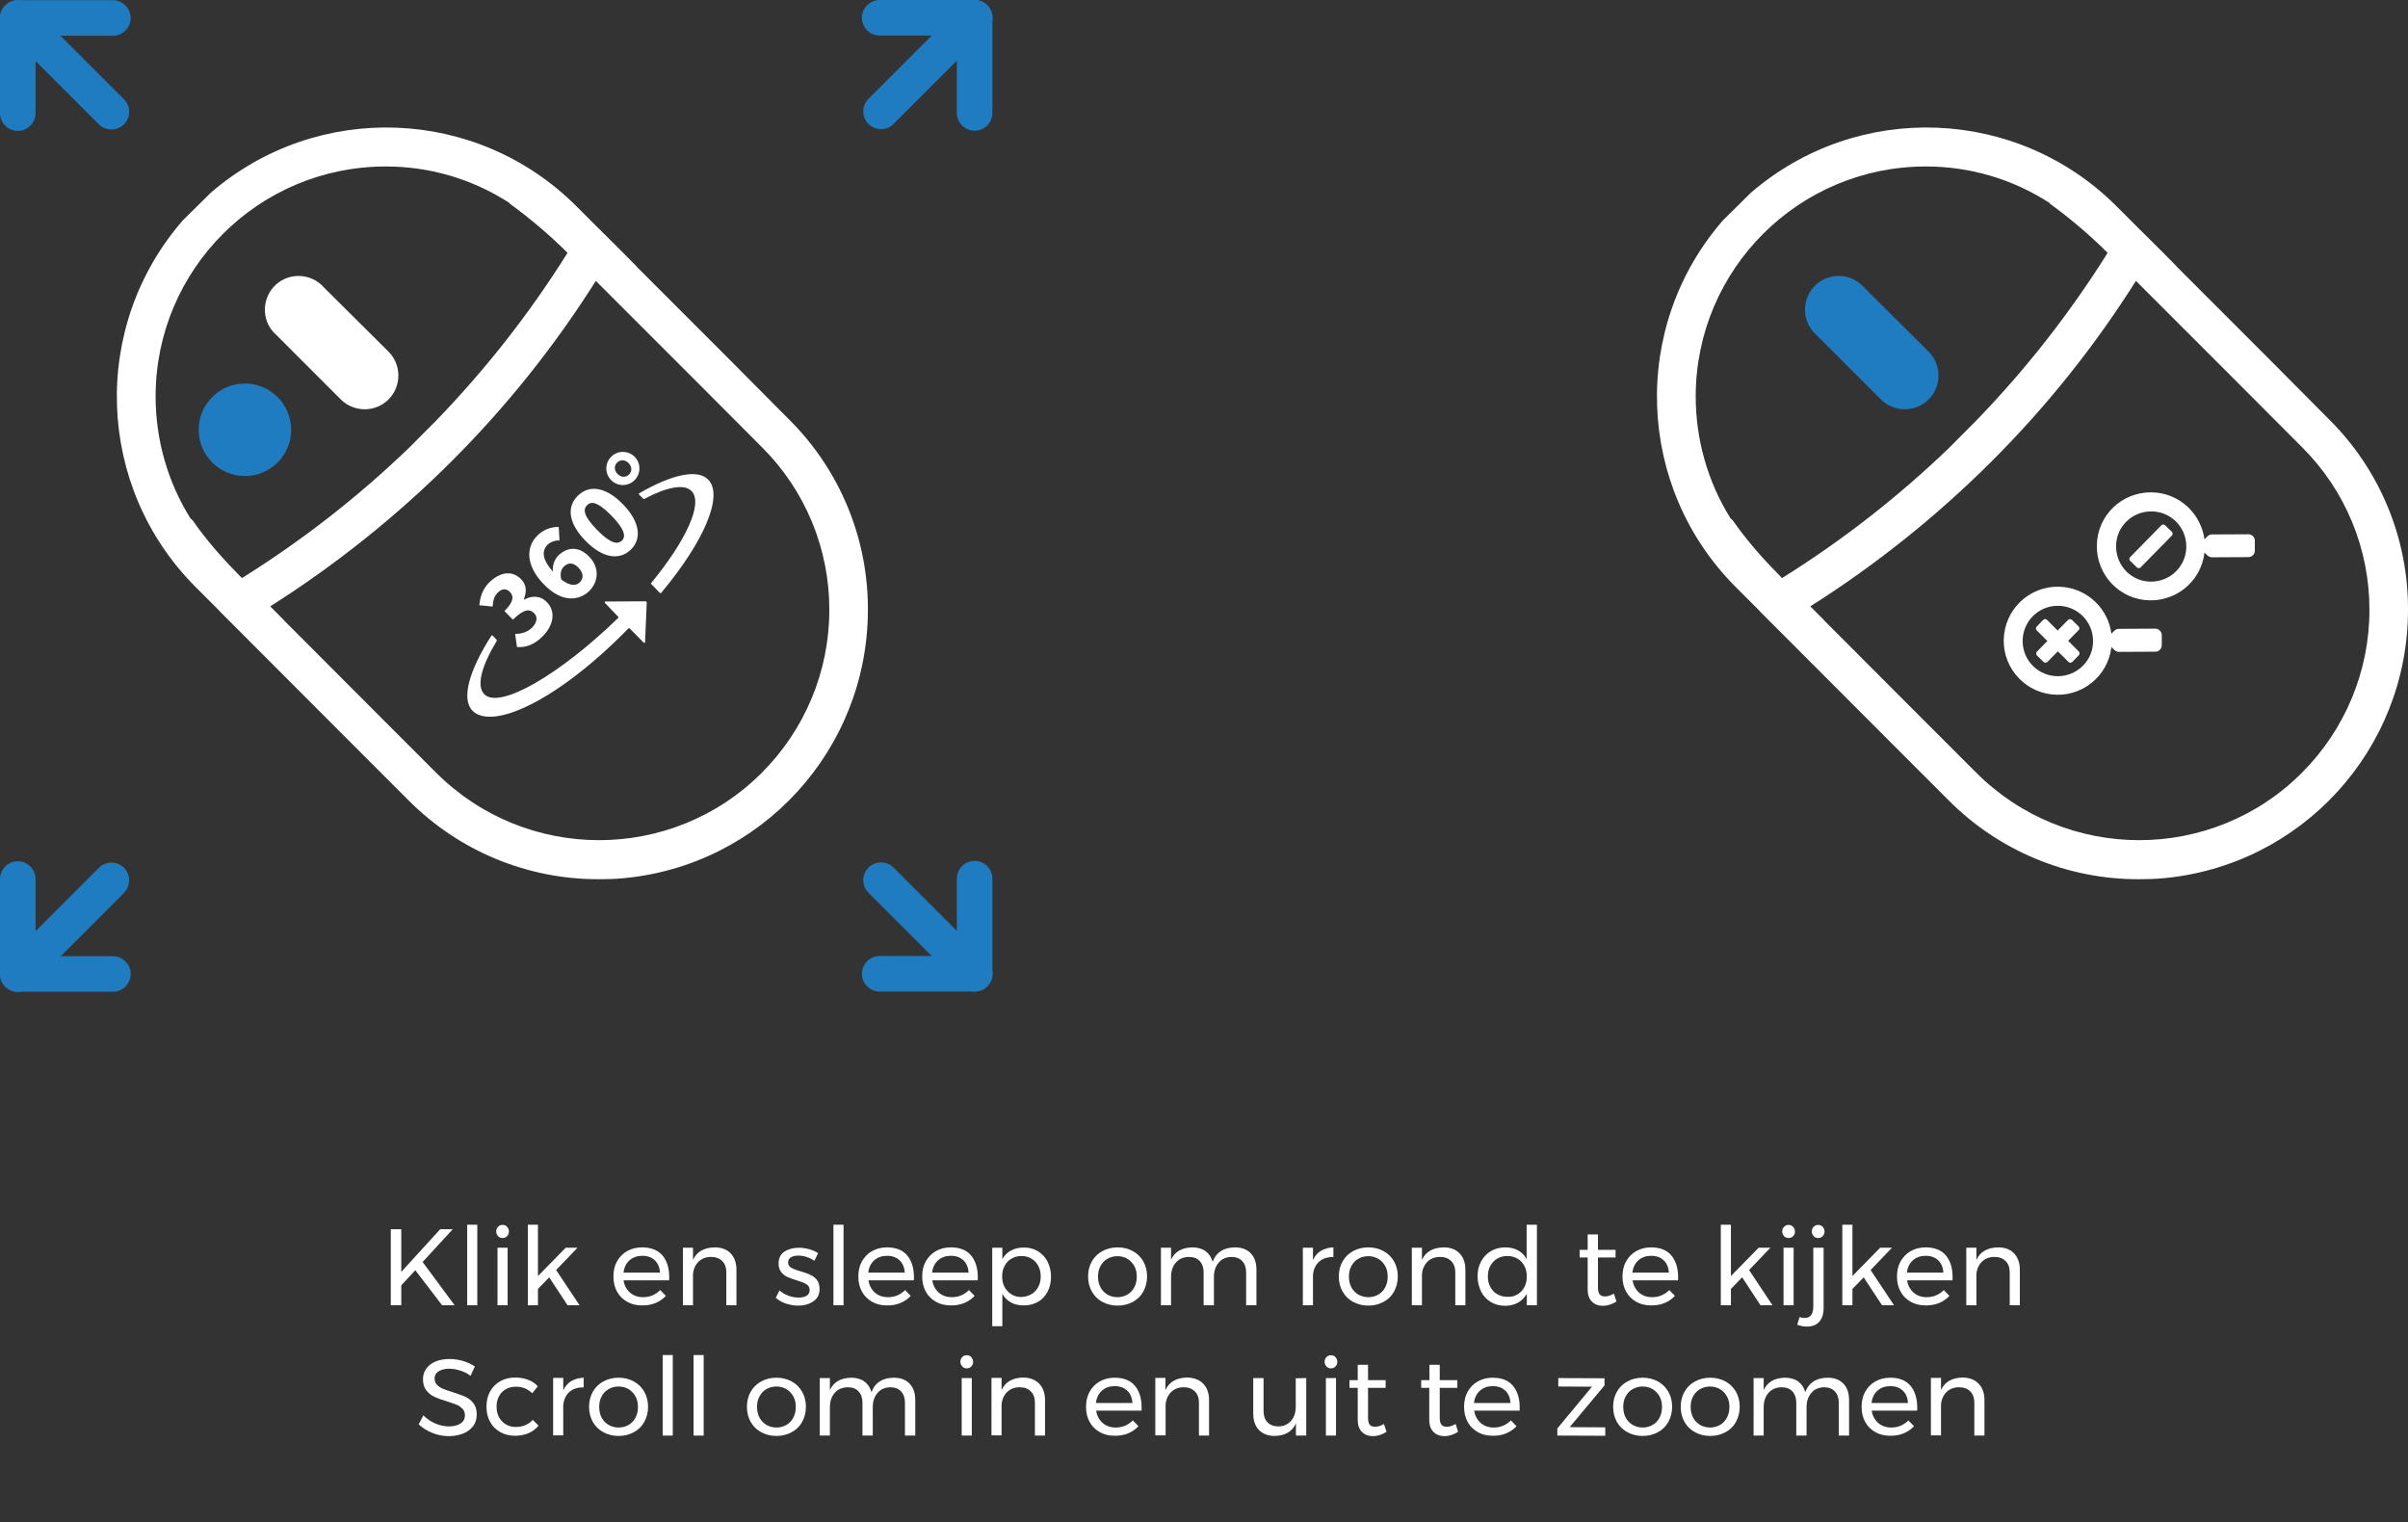
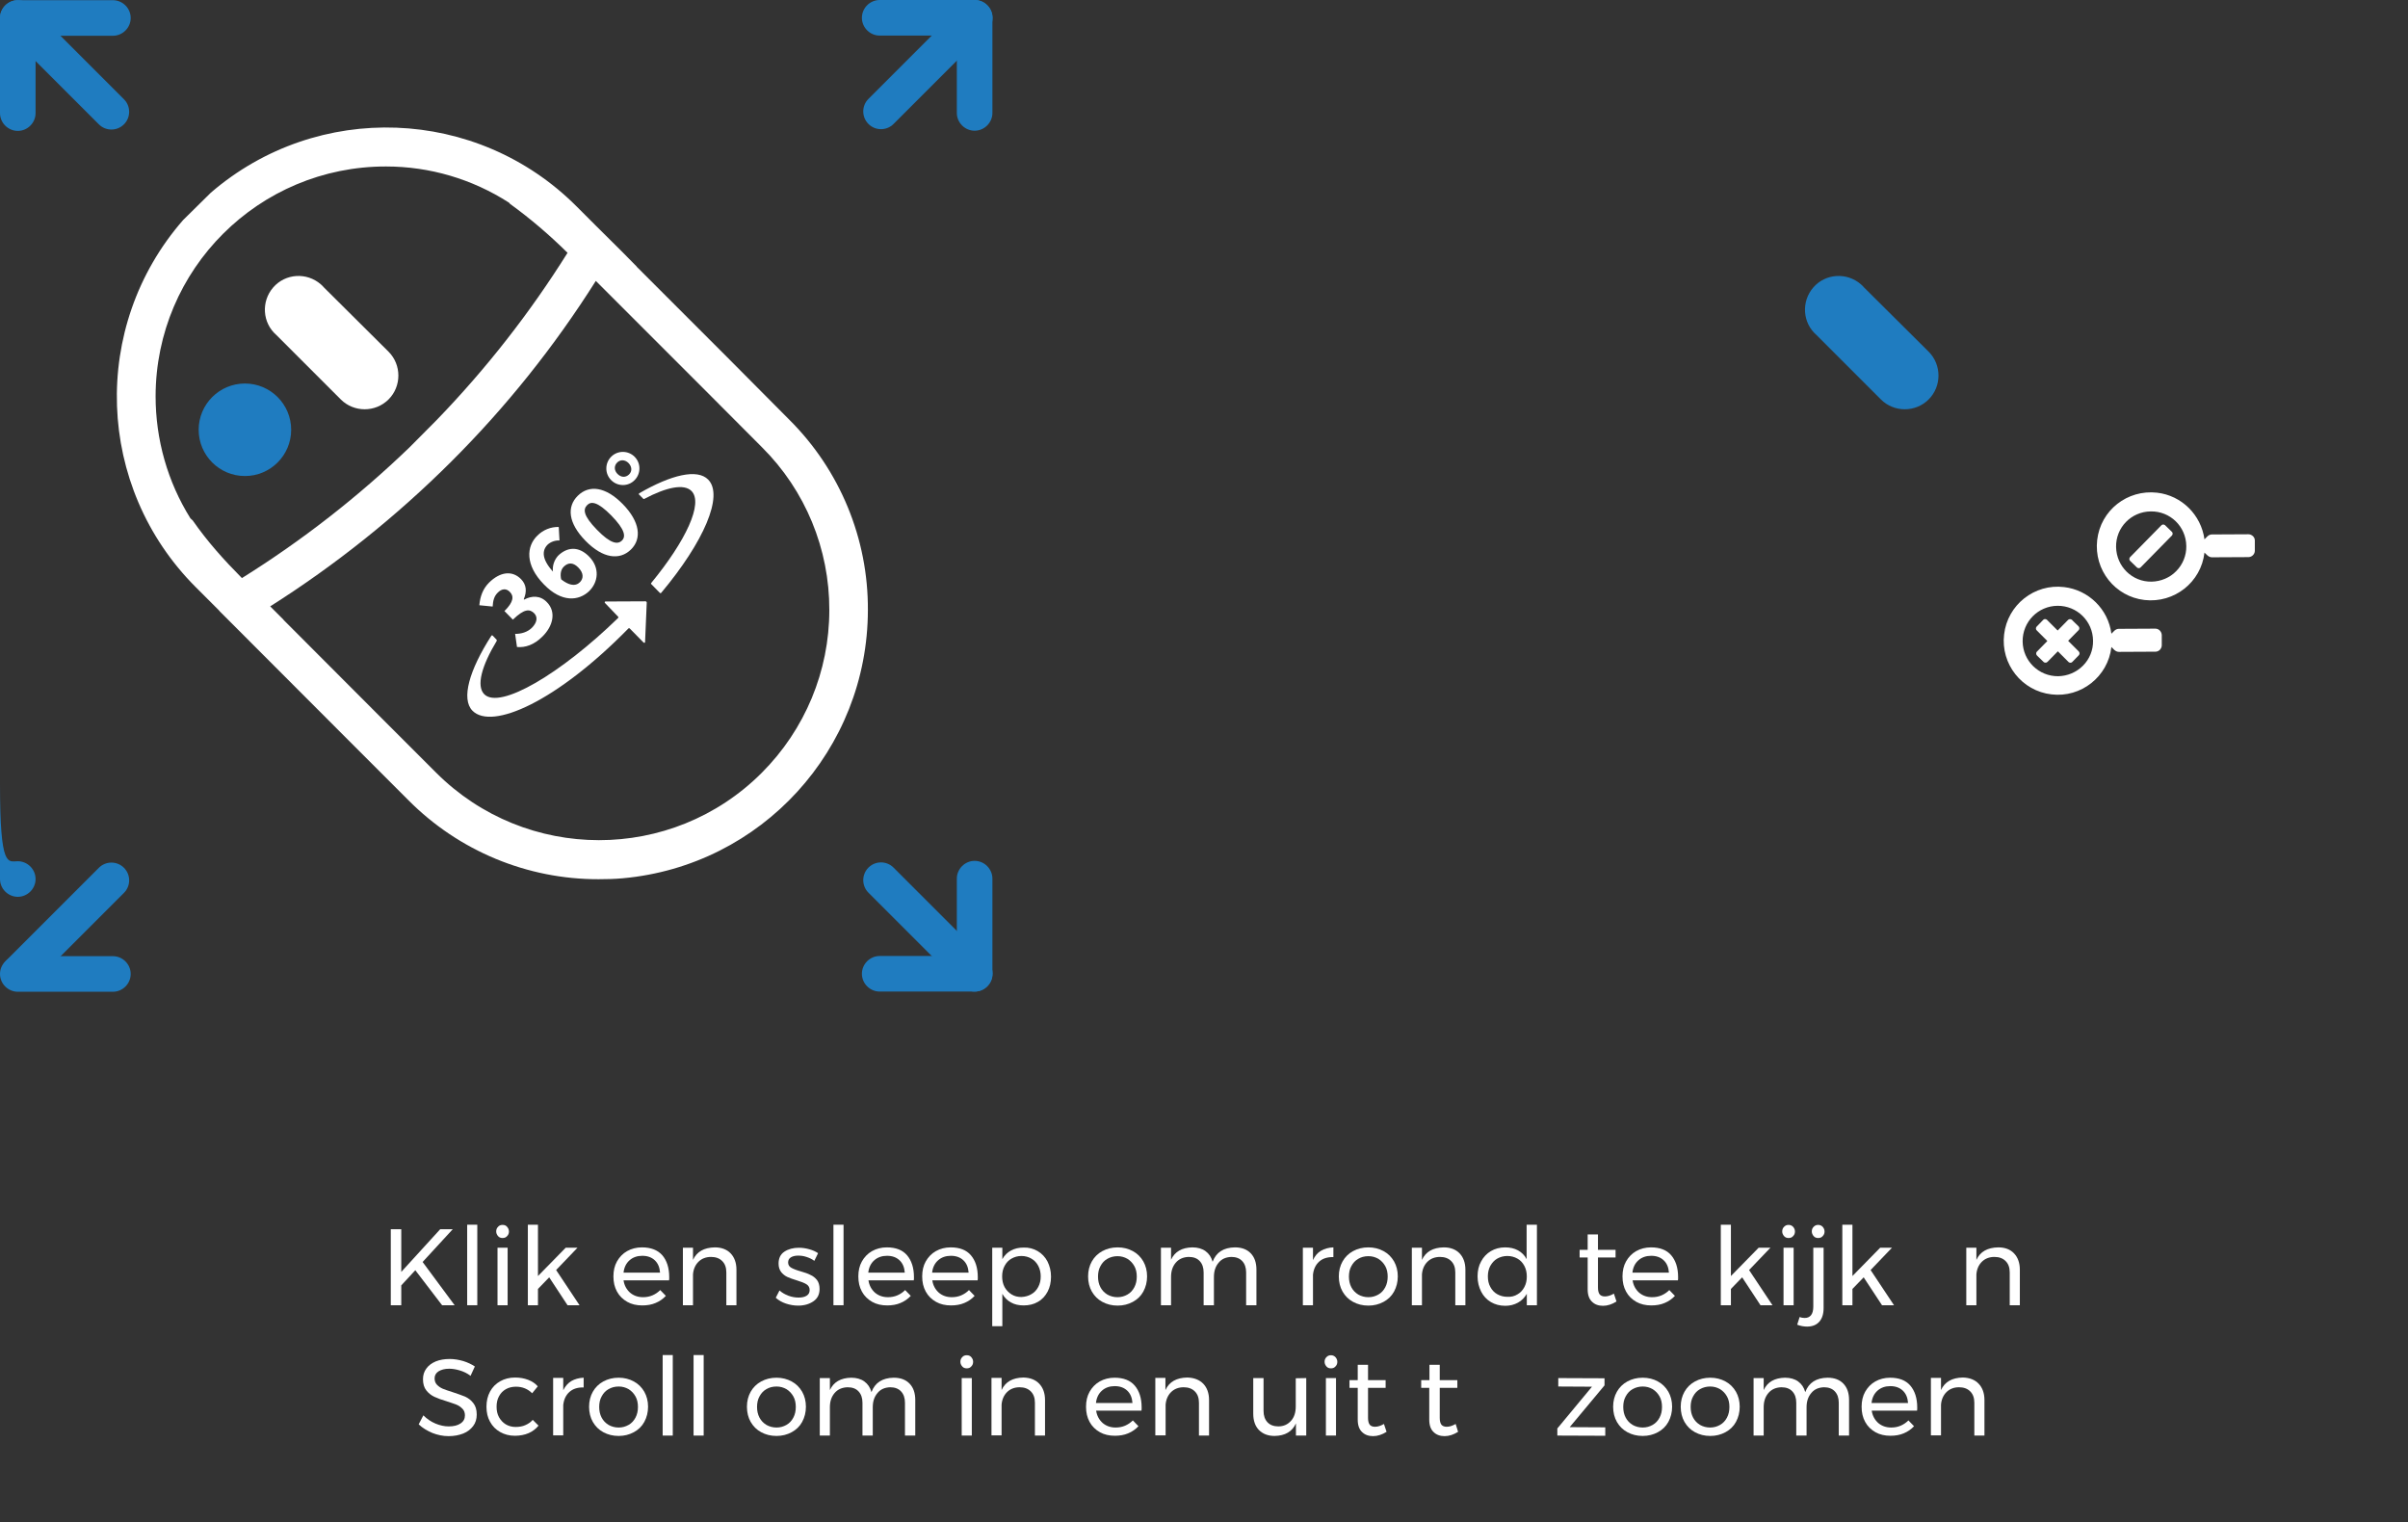
<svg xmlns="http://www.w3.org/2000/svg" version="1.1" id="Laag_1" x="0px" y="0px" viewBox="0 0 1286 813" style="enable-background:new 0 0 1286 813;" xml:space="preserve">
  <rect x="0" y="0" width="1286" height="813" fill="#333333" stroke="none" />
  <style type="text/css">
	.st0{fill:#1F7CC0;}
	.st1{fill:#FFFFFF;}
</style>
  <g id="Laag_2_1_">
</g>
  <g id="Laag_3">
    <g id="in_kleur">
      <path id="scrollwheel" class="st0" d="M1030,187.8c7,7,7,18.5,0,25.5s-18.5,7-25.5,0l-34.4-34.4c-7.5-6.5-8.2-17.9-1.7-25.4    s17.9-8.2,25.4-1.7c0.6,0.5,1.2,1.1,1.7,1.7L1030,187.8z" />
      <g id="bol">
        <circle class="st0" cx="130.8" cy="229.5" r="24.7" />
      </g>
      <g id="pijlen">
        <path class="st0" d="M520.5,459.7L520.5,459.7c5.2,0,9.5,4.3,9.5,9.5V520c0,5.2-4.3,9.5-9.5,9.5l0,0c-5.2,0-9.5-4.3-9.5-9.5     v-50.8C511,464,515.3,459.7,520.5,459.7z" />
        <path class="st0" d="M460.3,520L460.3,520c0-5.2,4.3-9.5,9.5-9.5h50.8c5.2,0,9.5,4.3,9.5,9.5l0,0c0,5.2-4.3,9.5-9.5,9.5h-50.8     C464.6,529.5,460.3,525.2,460.3,520z" />
        <path class="st0" d="M463.8,463.3L463.8,463.3c3.7-3.7,9.7-3.7,13.4,0l49,49c3.7,3.7,3.7,9.7,0,13.4l0,0c-3.7,3.7-9.7,3.7-13.4,0     l-49-49C460.1,473,460.1,467,463.8,463.3z" />
        <path class="st0" d="M460.3,9.5L460.3,9.5c0-5.2,4.3-9.5,9.5-9.5h50.8c5.2,0,9.5,4.3,9.5,9.5l0,0c0,5.2-4.3,9.5-9.5,9.5h-50.8     C464.6,19,460.3,14.7,460.3,9.5z" />
        <path class="st0" d="M520.5,69.8L520.5,69.8c-5.2,0-9.5-4.3-9.5-9.5V9.5c0-5.2,4.3-9.5,9.5-9.5l0,0c5.2,0,9.5,4.3,9.5,9.5v50.8     C530,65.5,525.7,69.8,520.5,69.8z" />
        <path class="st0" d="M463.8,66.2L463.8,66.2c-3.7-3.7-3.7-9.7,0-13.4l49-49c3.7-3.7,9.7-3.7,13.4,0l0,0c3.7,3.7,3.7,9.7,0,13.4     l-49,49C473.5,69.9,467.5,69.9,463.8,66.2z" />
        <path class="st0" d="M69.8,520.1L69.8,520.1c0,5.2-4.3,9.5-9.5,9.5H9.5c-5.2,0-9.5-4.3-9.5-9.5l0,0c0-5.2,4.3-9.5,9.5-9.5h50.8     C65.5,510.6,69.8,514.9,69.8,520.1z" />
-         <path class="st0" d="M9.5,459.9L9.5,459.9c5.2,0,9.5,4.3,9.5,9.5v50.8c0,5.2-4.3,9.5-9.5,9.5l0,0c-5.2,0-9.5-4.3-9.5-9.5v-50.8     C0,464.2,4.3,459.9,9.5,459.9z" />
+         <path class="st0" d="M9.5,459.9L9.5,459.9c5.2,0,9.5,4.3,9.5,9.5c0,5.2-4.3,9.5-9.5,9.5l0,0c-5.2,0-9.5-4.3-9.5-9.5v-50.8     C0,464.2,4.3,459.9,9.5,459.9z" />
        <path class="st0" d="M66.2,463.4L66.2,463.4c3.7,3.7,3.7,9.7,0,13.4l-49,49c-3.7,3.7-9.7,3.7-13.4,0l0,0c-3.7-3.7-3.7-9.7,0-13.4     l49-49C56.5,459.7,62.5,459.7,66.2,463.4z" />
        <path class="st0" d="M9.5,69.9L9.5,69.9c-5.2,0-9.5-4.3-9.5-9.5V9.6c0-5.2,4.3-9.5,9.5-9.5l0,0c5.2,0,9.5,4.3,9.5,9.5v50.8     C19,65.6,14.7,69.9,9.5,69.9z" />
        <path class="st0" d="M69.8,9.6L69.8,9.6c0,5.2-4.3,9.5-9.5,9.5H9.5C4.3,19.1,0,14.8,0,9.6l0,0c0-5.2,4.3-9.5,9.5-9.5h50.8     C65.5,0.1,69.8,4.4,69.8,9.6z" />
        <path class="st0" d="M66.2,66.4L66.2,66.4c-3.7,3.7-9.7,3.7-13.4,0l-49-49C0.1,13.7,0.1,7.7,3.8,4l0,0c3.7-3.7,9.7-3.7,13.4,0     l49,49C69.9,56.7,69.9,62.7,66.2,66.4z" />
      </g>
    </g>
  </g>
  <g id="graphics">
    <g>
      <path class="st1" d="M242.8,697h-6.7l-14.3-18.7l-7.5,8.1V697h-5.6v-40.6h5.6v22.8l20.8-22.8h6.7l-16.1,17.5L242.8,697z" />
      <path class="st1" d="M249.5,654h5.4v43h-5.4V654z" />
      <path class="st1" d="M270.8,655.1c0.6,0.7,1,1.5,1,2.5s-0.3,1.8-1,2.5c-0.6,0.7-1.4,1-2.4,1s-1.8-0.3-2.4-1s-1-1.5-1-2.5    s0.3-1.8,1-2.5c0.6-0.7,1.4-1,2.4-1S270.2,654.4,270.8,655.1z M265.7,666.3h5.4V697h-5.4V666.3z" />
      <path class="st1" d="M303.1,697l-9.8-14.9l-6,6.2v8.7h-5.4v-43h5.4v27.4l14.8-15.1h6.3L297,678.2l12.5,18.8H303.1L303.1,697z" />
      <path class="st1" d="M353.7,670.3c2.4,2.8,3.7,6.7,3.7,11.7c0,0.8,0,1.4-0.1,1.7H333c0.4,2.7,1.6,4.9,3.5,6.6    c1.9,1.6,4.2,2.4,6.9,2.4c1.8,0,3.5-0.3,5.1-1s2.9-1.6,4.1-2.8l3,3.1c-1.5,1.6-3.3,2.9-5.5,3.8c-2.1,0.9-4.5,1.3-7.1,1.3    c-3,0-5.7-0.6-8-1.9c-2.3-1.3-4.2-3.1-5.5-5.5s-1.9-5-1.9-8.1c0-3,0.6-5.7,1.9-8s3.1-4.2,5.4-5.5s5-2,7.9-2    C347.6,666.1,351.2,667.5,353.7,670.3z M352.5,679.6c-0.2-2.8-1.1-5-2.8-6.6c-1.7-1.6-3.9-2.4-6.7-2.4c-2.7,0-5,0.8-6.8,2.4    s-2.9,3.8-3.2,6.6H352.5z" />
      <path class="st1" d="M390.2,669.3c2,2.1,3.1,5,3.1,8.7v19h-5.4v-17.5c0-2.6-0.7-4.6-2.2-6.1s-3.5-2.2-6-2.2c-2.7,0-5,0.9-6.7,2.6    c-1.7,1.7-2.7,4-2.9,6.7V697h-5.4v-30.7h5.4v6.5c2-4.4,5.9-6.6,11.7-6.7C385.3,666.1,388.2,667.2,390.2,669.3z" />
      <path class="st1" d="M430.7,671.2c-1.5-0.5-3-0.7-4.4-0.7c-1.6,0-2.9,0.3-3.9,0.9s-1.5,1.5-1.5,2.8c0,1.2,0.6,2.2,1.7,2.8    s2.8,1.3,5,1.9c2.1,0.6,3.9,1.2,5.2,1.9c1.4,0.6,2.5,1.5,3.5,2.7c0.9,1.2,1.4,2.8,1.4,4.8c0,2.9-1.1,5.1-3.3,6.6    c-2.2,1.5-4.9,2.3-8.1,2.3c-2.3,0-4.5-0.4-6.6-1.1s-4-1.8-5.4-3.1l2-3.9c1.3,1.2,2.9,2.1,4.7,2.8c1.9,0.7,3.7,1,5.5,1    s3.2-0.3,4.3-1c1.1-0.7,1.6-1.7,1.6-3c0-1.4-0.6-2.4-1.7-3.1c-1.1-0.7-2.9-1.4-5.2-2.1c-2-0.6-3.7-1.2-5-1.8s-2.4-1.5-3.3-2.6    c-0.9-1.2-1.4-2.7-1.4-4.5c0-2.9,1-5,3.1-6.4s4.7-2.1,7.8-2.1c1.9,0,3.7,0.3,5.5,0.8s3.4,1.2,4.7,2.1l-2,4.1    C433.6,672.3,432.2,671.7,430.7,671.2z" />
      <path class="st1" d="M445.1,654h5.4v43h-5.4V654z" />
      <path class="st1" d="M484.4,670.3c2.4,2.8,3.7,6.7,3.7,11.7c0,0.8,0,1.4-0.1,1.7h-24.2c0.4,2.7,1.6,4.9,3.5,6.6    c1.9,1.6,4.2,2.4,6.9,2.4c1.8,0,3.5-0.3,5.1-1s2.9-1.6,4.1-2.8l3,3.1c-1.5,1.6-3.3,2.9-5.5,3.8c-2.1,0.9-4.5,1.3-7.1,1.3    c-3,0-5.7-0.6-8-1.9c-2.3-1.3-4.2-3.1-5.5-5.5s-1.9-5-1.9-8.1c0-3,0.6-5.7,1.9-8s3.1-4.2,5.4-5.5s5-2,7.9-2    C478.4,666.1,482,667.5,484.4,670.3z M483.2,679.6c-0.2-2.8-1.1-5-2.8-6.6c-1.7-1.6-3.9-2.4-6.7-2.4c-2.7,0-5,0.8-6.8,2.4    s-2.9,3.8-3.2,6.6H483.2z" />
      <path class="st1" d="M518.5,670.3c2.4,2.8,3.7,6.7,3.7,11.7c0,0.8,0,1.4-0.1,1.7h-24.2c0.4,2.7,1.6,4.9,3.5,6.6    c1.9,1.6,4.2,2.4,6.9,2.4c1.8,0,3.5-0.3,5.1-1c1.6-0.7,2.9-1.6,4.1-2.8l3,3.1c-1.5,1.6-3.3,2.9-5.5,3.8c-2.1,0.9-4.5,1.3-7.1,1.3    c-3,0-5.7-0.6-8-1.9c-2.3-1.3-4.2-3.1-5.5-5.5s-1.9-5-1.9-8.1c0-3,0.6-5.7,1.9-8s3.1-4.2,5.4-5.5s5-2,7.9-2    C512.5,666.1,516.1,667.5,518.5,670.3z M517.3,679.6c-0.2-2.8-1.1-5-2.8-6.6s-3.9-2.4-6.7-2.4c-2.7,0-5,0.8-6.8,2.4    s-2.9,3.8-3.2,6.6H517.3z" />
      <path class="st1" d="M554.2,668.1c2.2,1.3,4,3.2,5.2,5.5c1.2,2.4,1.9,5.1,1.9,8.1s-0.6,5.7-1.8,8s-2.9,4.2-5.2,5.5    c-2.2,1.3-4.8,1.9-7.6,1.9c-2.6,0-4.9-0.5-6.8-1.6c-2-1.1-3.5-2.6-4.6-4.6v17.3h-5.4v-41.9h5.4v6.1c1.1-2,2.7-3.6,4.6-4.6    c2-1.1,4.2-1.6,6.8-1.6C549.4,666.1,552,666.8,554.2,668.1z M550.8,691.1c1.6-0.9,2.8-2.2,3.7-3.9s1.3-3.5,1.3-5.6    c0-2-0.4-3.9-1.3-5.6c-0.9-1.7-2.1-3-3.7-3.9c-1.5-0.9-3.3-1.4-5.3-1.4s-3.7,0.5-5.3,1.4s-2.8,2.2-3.7,3.9s-1.3,3.5-1.3,5.6    s0.4,4,1.3,5.7c0.9,1.6,2.1,2.9,3.7,3.9s3.3,1.4,5.3,1.4C547.5,692.5,549.3,692,550.8,691.1z" />
      <path class="st1" d="M605,668.1c2.4,1.3,4.2,3.1,5.6,5.5c1.3,2.3,2,5,2,8s-0.7,5.7-2,8.1s-3.2,4.2-5.6,5.5s-5.1,2-8.1,2    c-3.1,0-5.8-0.7-8.2-2s-4.2-3.1-5.6-5.5c-1.3-2.3-2-5-2-8.1c0-3,0.7-5.7,2-8s3.2-4.2,5.6-5.5s5.1-2,8.2-2    C599.9,666.1,602.6,666.8,605,668.1z M591.4,672.2c-1.6,0.9-2.8,2.2-3.7,3.9c-0.9,1.6-1.3,3.5-1.3,5.6s0.4,4,1.3,5.7    c0.9,1.7,2.1,2.9,3.7,3.9c1.6,0.9,3.4,1.4,5.4,1.4s3.7-0.5,5.3-1.4s2.8-2.2,3.7-3.9s1.3-3.6,1.3-5.7c0-2.1-0.4-4-1.3-5.6    c-0.9-1.6-2.1-2.9-3.7-3.9c-1.6-0.9-3.3-1.4-5.3-1.4C594.8,670.8,593,671.3,591.4,672.2z" />
      <path class="st1" d="M668,669.3c2,2.1,3,5,3,8.7v19h-5.5v-17.5c0-2.6-0.7-4.6-2.1-6.1c-1.4-1.5-3.4-2.2-5.8-2.2    c-2.9,0.1-5.2,1.1-6.8,3.1c-1.7,2-2.5,4.5-2.5,7.6V697h-5.5v-17.5c0-2.6-0.7-4.6-2.1-6.1c-1.4-1.5-3.3-2.2-5.9-2.2    c-2.9,0.1-5.2,1.1-6.9,3.1s-2.5,4.5-2.5,7.6V697H620v-30.7h5.4v6.4c2-4.3,5.8-6.5,11.4-6.6c2.8,0,5.2,0.7,7,2    c1.9,1.4,3.1,3.2,3.8,5.7c1.9-5.1,5.9-7.6,11.9-7.7C663.2,666.1,666,667.2,668,669.3z" />
      <path class="st1" d="M705.5,667.9c1.9-1.1,4.1-1.7,6.6-1.8v5.2c-3.1-0.1-5.7,0.7-7.6,2.4s-3,4.1-3.3,7V697h-5.4v-30.7h5.4v6.6    C702.2,670.7,703.6,669,705.5,667.9z" />
      <path class="st1" d="M738.9,668.1c2.4,1.3,4.2,3.1,5.6,5.5c1.3,2.3,2,5,2,8s-0.7,5.7-2,8.1s-3.2,4.2-5.6,5.5c-2.4,1.3-5.1,2-8.1,2    c-3.1,0-5.8-0.7-8.2-2s-4.2-3.1-5.6-5.5c-1.3-2.3-2-5-2-8.1c0-3,0.7-5.7,2-8s3.2-4.2,5.6-5.5s5.1-2,8.2-2    C733.8,666.1,736.5,666.8,738.9,668.1z M725.4,672.2c-1.6,0.9-2.8,2.2-3.7,3.9c-0.9,1.6-1.3,3.5-1.3,5.6s0.4,4,1.3,5.7    c0.9,1.7,2.1,2.9,3.7,3.9c1.6,0.9,3.4,1.4,5.4,1.4s3.7-0.5,5.3-1.4s2.8-2.2,3.7-3.9s1.3-3.6,1.3-5.7c0-2.1-0.4-4-1.3-5.6    c-0.9-1.6-2.1-2.9-3.7-3.9c-1.6-0.9-3.3-1.4-5.3-1.4C728.7,670.8,726.9,671.3,725.4,672.2z" />
      <path class="st1" d="M779.5,669.3c2,2.1,3.1,5,3.1,8.7v19h-5.4v-17.5c0-2.6-0.7-4.6-2.2-6.1s-3.5-2.2-6-2.2c-2.7,0-5,0.9-6.7,2.6    c-1.7,1.7-2.7,4-2.9,6.7V697H754v-30.7h5.4v6.5c2-4.4,5.9-6.6,11.7-6.7C774.6,666.1,777.5,667.2,779.5,669.3z" />
      <path class="st1" d="M820.8,654v43h-5.4v-6.1c-1.2,2-2.7,3.6-4.7,4.7c-2,1.1-4.2,1.7-6.8,1.7c-2.9,0-5.5-0.7-7.7-2s-4-3.2-5.2-5.6    c-1.2-2.4-1.9-5.1-1.9-8.1s0.6-5.7,1.9-8c1.2-2.3,3-4.2,5.2-5.5s4.8-2,7.6-2c2.6,0,4.9,0.5,6.9,1.6s3.5,2.6,4.6,4.7V654H820.8z     M810.4,691.2c1.6-0.9,2.8-2.2,3.7-3.9s1.3-3.5,1.3-5.6s-0.4-4-1.3-5.7c-0.9-1.7-2.1-3-3.7-3.9c-1.6-0.9-3.4-1.4-5.4-1.4    s-3.8,0.5-5.4,1.4c-1.6,0.9-2.8,2.3-3.7,3.9c-0.9,1.7-1.3,3.5-1.3,5.6s0.4,4,1.3,5.6c0.9,1.7,2.1,3,3.7,3.9s3.4,1.4,5.4,1.4    C807,692.6,808.8,692.2,810.4,691.2z" />
      <path class="st1" d="M863.3,695c-2.4,1.5-4.8,2.3-7.2,2.3s-4.4-0.7-5.9-2.2c-1.5-1.4-2.3-3.6-2.3-6.6v-17h-4.3v-4.1h4.3v-8.2h5.5    v8.2h9.4v4.1h-9.4v16c0,1.7,0.3,2.9,0.9,3.7c0.6,0.7,1.5,1.1,2.8,1.1c1.5,0,3.1-0.5,4.8-1.5L863.3,695z" />
      <path class="st1" d="M892.5,670.3c2.4,2.8,3.7,6.7,3.7,11.7c0,0.8,0,1.4-0.1,1.7h-24.2c0.4,2.7,1.6,4.9,3.5,6.6    c1.9,1.6,4.2,2.4,6.9,2.4c1.8,0,3.5-0.3,5.1-1s2.9-1.6,4.1-2.8l3,3.1c-1.5,1.6-3.3,2.9-5.5,3.8c-2.1,0.9-4.5,1.3-7.1,1.3    c-3,0-5.7-0.6-8-1.9c-2.3-1.3-4.2-3.1-5.5-5.5s-1.9-5-1.9-8.1c0-3,0.6-5.7,1.9-8c1.3-2.3,3.1-4.2,5.4-5.5s5-2,7.9-2    C886.5,666.1,890.1,667.5,892.5,670.3z M891.3,679.6c-0.2-2.8-1.1-5-2.8-6.6s-3.9-2.4-6.7-2.4c-2.7,0-5,0.8-6.8,2.4    s-2.9,3.8-3.2,6.6H891.3z" />
      <path class="st1" d="M940.2,697l-9.8-14.9l-6,6.2v8.7H919v-43h5.4v27.4l14.8-15.1h6.3l-11.4,11.9l12.5,18.8L940.2,697L940.2,697z" />
      <path class="st1" d="M957.6,655.1c0.6,0.7,1,1.5,1,2.5s-0.3,1.8-1,2.5c-0.6,0.7-1.4,1-2.4,1s-1.8-0.3-2.4-1c-0.6-0.7-1-1.5-1-2.5    s0.3-1.8,1-2.5s1.4-1,2.4-1C956.1,654.1,956.9,654.4,957.6,655.1z M952.5,666.3h5.4V697h-5.4V666.3z" />
      <path class="st1" d="M963.8,703.8c1.5,0,2.6-0.5,3.4-1.5s1.2-2.6,1.2-4.6v-31.4h5.5v32.2c0,3.2-0.8,5.6-2.3,7.3s-3.7,2.6-6.5,2.6    c-1.7,0-3.5-0.3-5.3-1l1.3-4.1C961.8,703.6,962.8,703.8,963.8,703.8z M973.4,655.1c0.6,0.7,1,1.5,1,2.5s-0.3,1.8-1,2.5    c-0.6,0.7-1.4,1-2.4,1s-1.8-0.3-2.4-1c-0.6-0.7-1-1.5-1-2.5s0.3-1.8,1-2.5s1.4-1,2.4-1C971.9,654.1,972.7,654.4,973.4,655.1z" />
      <path class="st1" d="M1005.1,697l-9.8-14.9l-6,6.2v8.7h-5.4v-43h5.4v27.4l14.8-15.1h6.3L999,678.2l12.5,18.8H1005.1L1005.1,697z" />
-       <path class="st1" d="M1039.1,670.3c2.4,2.8,3.7,6.7,3.7,11.7c0,0.8,0,1.4-0.1,1.7h-24.2c0.4,2.7,1.6,4.9,3.5,6.6    c1.9,1.6,4.2,2.4,6.9,2.4c1.8,0,3.5-0.3,5.1-1s2.9-1.6,4.1-2.8l3,3.1c-1.5,1.6-3.3,2.9-5.5,3.8c-2.1,0.9-4.5,1.3-7.1,1.3    c-3,0-5.7-0.6-8-1.9c-2.3-1.3-4.2-3.1-5.5-5.5s-1.9-5-1.9-8.1c0-3,0.6-5.7,1.9-8c1.3-2.3,3.1-4.2,5.4-5.5s5-2,7.9-2    C1033.1,666.1,1036.7,667.5,1039.1,670.3z M1037.9,679.6c-0.2-2.8-1.1-5-2.8-6.6c-1.7-1.6-3.9-2.4-6.7-2.4c-2.7,0-5,0.8-6.8,2.4    s-2.9,3.8-3.2,6.6H1037.9z" />
      <path class="st1" d="M1075.6,669.3c2,2.1,3.1,5,3.1,8.7v19h-5.4v-17.5c0-2.6-0.7-4.6-2.2-6.1s-3.5-2.2-6-2.2c-2.7,0-5,0.9-6.7,2.6    c-1.7,1.7-2.7,4-2.9,6.7V697h-5.4v-30.7h5.4v6.5c2-4.4,5.9-6.6,11.7-6.7C1070.8,666.1,1073.6,667.2,1075.6,669.3z" />
      <path class="st1" d="M245.5,731.8c-2-0.6-3.9-0.9-5.6-0.9c-2.4,0-4.2,0.5-5.7,1.4c-1.4,0.9-2.1,2.2-2.1,3.7c0,1.4,0.4,2.6,1.3,3.5    c0.9,0.9,1.9,1.6,3.1,2.1c1.2,0.5,3,1.1,5.2,1.8c2.7,0.9,5,1.7,6.7,2.4c1.7,0.8,3.2,1.9,4.4,3.5c1.2,1.5,1.8,3.5,1.8,6.1    c0,2.3-0.6,4.4-1.9,6.1c-1.3,1.7-3,3.1-5.3,4s-4.9,1.4-7.8,1.4c-3,0-5.9-0.6-8.7-1.7c-2.8-1.2-5.3-2.7-7.3-4.6l2.5-4.8    c1.9,1.9,4.1,3.4,6.5,4.4s4.8,1.5,7,1.5c2.7,0,4.8-0.5,6.4-1.6c1.6-1.1,2.3-2.5,2.3-4.3c0-1.4-0.4-2.6-1.3-3.5    c-0.9-0.9-1.9-1.7-3.2-2.2s-3-1.1-5.2-1.8c-2.7-0.8-4.9-1.6-6.6-2.4c-1.7-0.8-3.1-1.9-4.3-3.4s-1.8-3.5-1.8-6    c0-2.2,0.6-4.1,1.8-5.7c1.2-1.7,2.9-2.9,5-3.8c2.2-0.9,4.7-1.3,7.5-1.3c2.4,0,4.8,0.4,7.2,1.1c2.3,0.7,4.4,1.7,6.2,2.9l-2.3,5    C249.5,733.3,247.5,732.4,245.5,731.8z" />
      <path class="st1" d="M275.6,740.5c-2,0-3.8,0.4-5.4,1.3c-1.6,0.9-2.8,2.1-3.7,3.8c-0.9,1.6-1.3,3.5-1.3,5.6s0.4,4,1.3,5.6    s2.1,2.9,3.6,3.8c1.5,0.9,3.3,1.4,5.2,1.4c2,0,3.8-0.3,5.3-1c1.6-0.7,2.9-1.6,3.9-2.8l3.1,3.1c-1.4,1.7-3.2,3.1-5.3,4    c-2.1,0.9-4.6,1.4-7.3,1.4c-3,0-5.6-0.7-7.9-2s-4.1-3.1-5.4-5.5c-1.3-2.3-1.9-5-1.9-8s0.6-5.7,1.9-8.1c1.3-2.4,3.1-4.2,5.4-5.5    s5-2,7.9-2c2.6,0,4.9,0.4,7,1.2s3.8,1.9,5.2,3.5l-3,3.7C281.9,741.7,279,740.5,275.6,740.5z" />
      <path class="st1" d="M305.1,737.5c1.9-1.1,4.1-1.7,6.6-1.8v5.2c-3.1-0.1-5.7,0.7-7.6,2.4s-3,4.1-3.3,7v16.2h-5.4v-30.7h5.4v6.6    C301.8,740.3,303.3,738.6,305.1,737.5z" />
      <path class="st1" d="M338.5,737.7c2.4,1.3,4.2,3.1,5.6,5.5c1.3,2.3,2,5,2,8s-0.7,5.7-2,8.1s-3.2,4.2-5.6,5.5s-5.1,2-8.1,2    c-3.1,0-5.8-0.7-8.2-2s-4.2-3.1-5.6-5.5c-1.3-2.3-2-5-2-8.1c0-3,0.7-5.7,2-8s3.2-4.2,5.6-5.5s5.1-2,8.2-2    C333.4,735.7,336.1,736.4,338.5,737.7z M325,741.8c-1.6,0.9-2.8,2.2-3.7,3.9c-0.9,1.6-1.3,3.5-1.3,5.6s0.4,4,1.3,5.7    s2.1,2.9,3.7,3.9c1.6,0.9,3.4,1.4,5.4,1.4s3.7-0.5,5.3-1.4c1.6-0.9,2.8-2.2,3.7-3.9c0.9-1.7,1.3-3.6,1.3-5.7c0-2.1-0.4-4-1.3-5.6    s-2.1-2.9-3.7-3.9c-1.6-0.9-3.3-1.4-5.3-1.4C328.3,740.4,326.6,740.9,325,741.8z" />
      <path class="st1" d="M353.9,723.6h5.4v43h-5.4V723.6z" />
      <path class="st1" d="M370.4,723.6h5.4v43h-5.4V723.6z" />
      <path class="st1" d="M422.8,737.7c2.4,1.3,4.2,3.1,5.6,5.5c1.3,2.3,2,5,2,8s-0.7,5.7-2,8.1s-3.2,4.2-5.6,5.5s-5.1,2-8.1,2    c-3.1,0-5.8-0.7-8.2-2s-4.2-3.1-5.6-5.5c-1.3-2.3-2-5-2-8.1c0-3,0.7-5.7,2-8s3.2-4.2,5.6-5.5s5.1-2,8.2-2    C417.7,735.7,420.4,736.4,422.8,737.7z M409.3,741.8c-1.6,0.9-2.8,2.2-3.7,3.9c-0.9,1.6-1.3,3.5-1.3,5.6s0.4,4,1.3,5.7    s2.1,2.9,3.7,3.9c1.6,0.9,3.4,1.4,5.4,1.4s3.7-0.5,5.3-1.4c1.6-0.9,2.8-2.2,3.7-3.9c0.9-1.7,1.3-3.6,1.3-5.7c0-2.1-0.4-4-1.3-5.6    s-2.1-2.9-3.7-3.9c-1.6-0.9-3.3-1.4-5.3-1.4C412.6,740.4,410.8,740.9,409.3,741.8z" />
      <path class="st1" d="M485.8,738.9c2,2.1,3,5,3,8.7v19h-5.5v-17.5c0-2.6-0.7-4.6-2.1-6.1s-3.4-2.2-5.8-2.2    c-2.9,0.1-5.2,1.1-6.8,3.1c-1.7,2-2.5,4.5-2.5,7.6v15.1h-5.5v-17.5c0-2.6-0.7-4.6-2.1-6.1s-3.3-2.2-5.9-2.2    c-2.9,0.1-5.2,1.1-6.9,3.1c-1.7,2-2.5,4.5-2.5,7.6v15.1h-5.4v-30.7h5.4v6.4c2-4.3,5.8-6.5,11.4-6.6c2.8,0,5.2,0.7,7,2    c1.9,1.4,3.1,3.2,3.8,5.7c1.9-5.1,5.9-7.6,11.9-7.7C481,735.7,483.8,736.8,485.8,738.9z" />
      <path class="st1" d="M518.7,724.7c0.6,0.7,1,1.5,1,2.5s-0.3,1.8-1,2.5c-0.6,0.7-1.4,1-2.4,1s-1.8-0.3-2.4-1c-0.6-0.7-1-1.5-1-2.5    s0.3-1.8,1-2.5c0.6-0.7,1.4-1,2.4-1S518.1,724,518.7,724.7z M513.6,735.9h5.4v30.7h-5.4V735.9z" />
      <path class="st1" d="M555,738.9c2,2.1,3.1,5,3.1,8.7v19h-5.4v-17.5c0-2.6-0.7-4.6-2.2-6.1s-3.5-2.2-6-2.2c-2.7,0-5,0.9-6.7,2.6    c-1.7,1.7-2.7,4-2.9,6.7v16.4h-5.4v-30.7h5.4v6.5c2-4.4,5.9-6.6,11.7-6.7C550.2,735.7,553,736.8,555,738.9z" />
      <path class="st1" d="M606,739.9c2.4,2.8,3.7,6.7,3.7,11.7c0,0.8,0,1.4-0.1,1.7h-24.2c0.4,2.7,1.6,4.9,3.5,6.6    c1.9,1.6,4.2,2.4,6.9,2.4c1.8,0,3.5-0.3,5.1-1s2.9-1.6,4.1-2.8l3,3.1c-1.5,1.6-3.3,2.9-5.5,3.8c-2.1,0.9-4.5,1.3-7.1,1.3    c-3,0-5.7-0.6-8-1.9c-2.3-1.3-4.2-3.1-5.5-5.5s-1.9-5-1.9-8.1c0-3,0.6-5.7,1.9-8c1.3-2.3,3.1-4.2,5.4-5.5c2.3-1.3,5-2,7.9-2    C600,735.7,603.6,737.1,606,739.9z M604.8,749.2c-0.2-2.8-1.1-5-2.8-6.6s-3.9-2.4-6.7-2.4c-2.7,0-5,0.8-6.8,2.4s-2.9,3.8-3.2,6.6    H604.8z" />
      <path class="st1" d="M642.6,738.9c2,2.1,3.1,5,3.1,8.7v19h-5.4v-17.5c0-2.6-0.7-4.6-2.2-6.1s-3.5-2.2-6-2.2c-2.7,0-5,0.9-6.7,2.6    c-1.7,1.7-2.7,4-2.9,6.7v16.4H617v-30.7h5.4v6.5c2-4.4,5.9-6.6,11.7-6.7C637.7,735.7,640.5,736.8,642.6,738.9z" />
      <path class="st1" d="M697.6,735.9v30.7h-5.5v-6.5c-2,4.4-5.8,6.6-11.4,6.7c-3.6,0-6.3-1.1-8.4-3.2c-2-2.1-3-5-3-8.7v-19h5.5v17.5    c0,2.6,0.7,4.6,2.1,6.1c1.4,1.5,3.4,2.2,5.8,2.2c2.9,0,5.1-1.1,6.8-3s2.5-4.5,2.5-7.6V736L697.6,735.9L697.6,735.9L697.6,735.9z" />
      <path class="st1" d="M713.2,724.7c0.6,0.7,1,1.5,1,2.5s-0.3,1.8-1,2.5c-0.6,0.7-1.4,1-2.4,1s-1.8-0.3-2.4-1c-0.6-0.7-1-1.5-1-2.5    s0.3-1.8,1-2.5s1.4-1,2.4-1C711.7,723.7,712.5,724,713.2,724.7z M708.1,735.9h5.4v30.7h-5.4V735.9z" />
      <path class="st1" d="M740.5,764.6c-2.4,1.5-4.8,2.3-7.2,2.3s-4.4-0.7-5.9-2.2c-1.5-1.4-2.3-3.6-2.3-6.6v-17h-4.4V737h4.4v-8.2h5.5    v8.2h9.4v4.1h-9.4v16c0,1.7,0.3,2.9,0.9,3.7c0.6,0.7,1.5,1.1,2.8,1.1c1.5,0,3.1-0.5,4.8-1.5L740.5,764.6z" />
      <path class="st1" d="M778.7,764.6c-2.4,1.5-4.8,2.3-7.2,2.3s-4.4-0.7-5.9-2.2c-1.5-1.4-2.3-3.6-2.3-6.6v-17H759V737h4.4v-8.2h5.5    v8.2h9.4v4.1h-9.4v16c0,1.7,0.3,2.9,0.9,3.7c0.6,0.7,1.5,1.1,2.8,1.1c1.5,0,3.1-0.5,4.8-1.5L778.7,764.6z" />
-       <path class="st1" d="M807.9,739.9c2.4,2.8,3.7,6.7,3.7,11.7c0,0.8,0,1.4-0.1,1.7h-24.2c0.4,2.7,1.6,4.9,3.5,6.6    c1.9,1.6,4.2,2.4,6.9,2.4c1.8,0,3.5-0.3,5.1-1s2.9-1.6,4.1-2.8l3,3.1c-1.5,1.6-3.3,2.9-5.5,3.8c-2.1,0.9-4.5,1.3-7.1,1.3    c-3,0-5.7-0.6-8-1.9c-2.3-1.3-4.2-3.1-5.5-5.5s-1.9-5-1.9-8.1c0-3,0.6-5.7,1.9-8c1.3-2.3,3.1-4.2,5.4-5.5s5-2,7.9-2    C801.9,735.7,805.5,737.1,807.9,739.9z M806.7,749.2c-0.2-2.8-1.1-5-2.8-6.6s-3.9-2.4-6.7-2.4c-2.7,0-5,0.8-6.8,2.4    s-2.9,3.8-3.2,6.6H806.7z" />
      <path class="st1" d="M832.2,735.9l24.7,0.1v3.8l-18.6,22.3l19,0.1v4.5l-25.6-0.1v-3.8l18.5-22.3l-18-0.1L832.2,735.9L832.2,735.9z    " />
      <path class="st1" d="M885.4,737.7c2.4,1.3,4.2,3.1,5.6,5.5c1.3,2.3,2,5,2,8s-0.7,5.7-2,8.1s-3.2,4.2-5.6,5.5c-2.4,1.3-5.1,2-8.1,2    c-3.1,0-5.8-0.7-8.2-2s-4.2-3.1-5.6-5.5c-1.3-2.3-2-5-2-8.1c0-3,0.7-5.7,2-8s3.2-4.2,5.6-5.5s5.1-2,8.2-2    C880.3,735.7,883.1,736.4,885.4,737.7z M871.9,741.8c-1.6,0.9-2.8,2.2-3.7,3.9c-0.9,1.6-1.3,3.5-1.3,5.6s0.4,4,1.3,5.7    c0.9,1.7,2.1,2.9,3.7,3.9c1.6,0.9,3.4,1.4,5.4,1.4s3.7-0.5,5.3-1.4s2.8-2.2,3.7-3.9s1.3-3.6,1.3-5.7c0-2.1-0.4-4-1.3-5.6    c-0.9-1.6-2.1-2.9-3.7-3.9c-1.6-0.9-3.3-1.4-5.3-1.4C875.3,740.4,873.5,740.9,871.9,741.8z" />
      <path class="st1" d="M921.5,737.7c2.4,1.3,4.2,3.1,5.6,5.5c1.3,2.3,2,5,2,8s-0.7,5.7-2,8.1s-3.2,4.2-5.6,5.5c-2.4,1.3-5.1,2-8.1,2    c-3.1,0-5.8-0.7-8.2-2s-4.2-3.1-5.6-5.5c-1.3-2.3-2-5-2-8.1c0-3,0.7-5.7,2-8s3.2-4.2,5.6-5.5s5.1-2,8.2-2    C916.4,735.7,919.1,736.4,921.5,737.7z M907.9,741.8c-1.6,0.9-2.8,2.2-3.7,3.9c-0.9,1.6-1.3,3.5-1.3,5.6s0.4,4,1.3,5.7    c0.9,1.7,2.1,2.9,3.7,3.9c1.6,0.9,3.4,1.4,5.4,1.4s3.7-0.5,5.3-1.4s2.8-2.2,3.7-3.9s1.3-3.6,1.3-5.7c0-2.1-0.4-4-1.3-5.6    c-0.9-1.6-2.1-2.9-3.7-3.9c-1.6-0.9-3.3-1.4-5.3-1.4C911.3,740.4,909.5,740.9,907.9,741.8z" />
      <path class="st1" d="M984.5,738.9c2,2.1,3,5,3,8.7v19H982v-17.5c0-2.6-0.7-4.6-2.1-6.1c-1.4-1.5-3.4-2.2-5.8-2.2    c-2.9,0.1-5.2,1.1-6.8,3.1c-1.7,2-2.5,4.5-2.5,7.6v15.1h-5.5v-17.5c0-2.6-0.7-4.6-2.1-6.1c-1.4-1.5-3.3-2.2-5.9-2.2    c-2.9,0.1-5.2,1.1-6.9,3.1s-2.5,4.5-2.5,7.6v15.1h-5.4v-30.7h5.4v6.4c2-4.3,5.8-6.5,11.4-6.6c2.8,0,5.2,0.7,7,2    c1.9,1.4,3.1,3.2,3.8,5.7c1.9-5.1,5.9-7.6,11.9-7.7C979.7,735.7,982.5,736.8,984.5,738.9z" />
      <path class="st1" d="M1020.2,739.9c2.4,2.8,3.7,6.7,3.7,11.7c0,0.8,0,1.4-0.1,1.7h-24.2c0.4,2.7,1.6,4.9,3.5,6.6    c1.9,1.6,4.2,2.4,6.9,2.4c1.8,0,3.5-0.3,5.1-1s2.9-1.6,4.1-2.8l3,3.1c-1.5,1.6-3.3,2.9-5.5,3.8c-2.1,0.9-4.5,1.3-7.1,1.3    c-3,0-5.7-0.6-8-1.9c-2.3-1.3-4.2-3.1-5.5-5.5s-1.9-5-1.9-8.1c0-3,0.6-5.7,1.9-8c1.3-2.3,3.1-4.2,5.4-5.5s5-2,7.9-2    C1014.2,735.7,1017.8,737.1,1020.2,739.9z M1019,749.2c-0.2-2.8-1.1-5-2.8-6.6s-3.9-2.4-6.7-2.4c-2.7,0-5,0.8-6.8,2.4    s-2.9,3.8-3.2,6.6H1019z" />
      <path class="st1" d="M1056.7,738.9c2,2.1,3.1,5,3.1,8.7v19h-5.4v-17.5c0-2.6-0.7-4.6-2.2-6.1s-3.5-2.2-6-2.2c-2.7,0-5,0.9-6.7,2.6    c-1.7,1.7-2.7,4-2.9,6.7v16.4h-5.4v-30.7h5.4v6.5c2-4.4,5.9-6.6,11.7-6.7C1051.9,735.7,1054.7,736.8,1056.7,738.9z" />
    </g>
    <g id="muis_klik">
      <path class="st1" d="M207.5,187.8c7,7,7,18.5,0,25.5s-18.5,7-25.5,0l-34.4-34.4c-7.5-6.5-8.2-17.9-1.7-25.4s17.9-8.2,25.4-1.7    c0.6,0.5,1.2,1.1,1.7,1.7L207.5,187.8z" />
      <path class="st1" d="M421.6,224.2c27,26.9,42.1,63.5,41.9,101.6c-0.1,74.4-56.8,136.5-130.9,143.2c-4.3,0.4-8.6,0.5-12.9,0.5    c-38.1,0.1-74.7-15.1-101.6-42.2L186,395.2l-67.8-67.9c-0.5-0.4-0.9-0.9-1.3-1.4l-12.4-12.4c-53.4-53.4-56.4-139.1-6.7-196    l14.8-14.6c57-49.1,142.2-45.9,195.3,7.3l9.9,9.9c4.6,4.5,9.3,9.2,14.2,14.1l8,8.1v0.1l49.5,49.5L421.6,224.2z M442.9,325.8    c0.1-32.6-12.8-63.9-35.9-86.9l-32.1-32.2L318.2,150c-22.1,35-48,67.4-77.3,96.6s-61.7,55.1-96.6,77.2l7.1,7.1    c0.1,0.1,0.1,0.1,0.1,0.2l49.4,49.5l32,32c48,48,125.9,48.1,173.9,0.1C429.9,389.6,442.9,358.4,442.9,325.8L442.9,325.8z     M303.1,135c-9.6-9.5-19.9-18.3-30.8-26.2c-0.1-0.2-0.3-0.5-0.5-0.6c-19.6-12.6-42.3-19.3-65.6-19.3    c-67.9-0.1-123,54.8-123.1,122.7c0,23.1,6.4,45.7,18.6,65.2c0.4,0.3,0.8,0.7,1.2,1.1c8.1,11.6,16.6,21,26.3,30.8    c32.2-20.1,62.2-43.5,89.5-69.8l14.6-14.7C259.6,197,283,167.1,303.1,135z" />
    </g>
    <g id="muis_zoom">
-       <path class="st1" d="M1244.1,224.2c27,26.9,42.1,63.5,41.9,101.6c-0.1,74.4-56.8,136.5-130.9,143.2c-4.3,0.4-8.6,0.5-12.9,0.5    c-38.1,0.1-74.7-15.1-101.6-42.2l-32.1-32.1l-67.8-67.9c-0.5-0.4-0.9-0.9-1.3-1.4L927,313.5c-53.4-53.4-56.4-139.1-6.7-196    l14.8-14.6c57-49.1,142.2-45.9,195.3,7.3l9.9,9.9c4.6,4.5,9.3,9.2,14.2,14.1l8,8.1v0.1l49.5,49.5L1244.1,224.2z M1265.4,325.8    c0.1-32.6-12.8-63.9-35.9-86.9l-32.1-32.2l-56.7-56.7c-22.1,35-48,67.4-77.3,96.6s-61.7,55.1-96.6,77.2l7.1,7.1    c0.1,0.1,0.1,0.1,0.1,0.2l49.4,49.5l32,32c48,48,125.9,48.1,173.9,0.1C1252.4,389.6,1265.4,358.4,1265.4,325.8L1265.4,325.8z     M1125.6,135c-9.6-9.5-19.9-18.3-30.8-26.2c-0.1-0.2-0.3-0.5-0.5-0.6c-19.6-12.6-42.3-19.3-65.6-19.3    c-67.9-0.1-123,54.8-123.1,122.7c0,23.1,6.4,45.7,18.6,65.2c0.4,0.3,0.8,0.7,1.2,1.1c8.1,11.6,16.6,21,26.3,30.8    c32.2-20.1,62.2-43.5,89.5-69.8l14.6-14.7C1082.1,197,1105.5,167.1,1125.6,135z" />
-     </g>
+       </g>
    <path id="_x2B_" class="st1" d="M1154.5,339.1v5.5c0,0.9-0.4,1.7-1,2.4c-0.6,0.6-1.5,1-2.3,1l-19.6,0.1c-0.9,0-1.7-0.4-2.4-1   l-1.6-1.6c-1.8,15.8-16.2,27.2-32,25.3c-15.8-1.8-27.2-16.2-25.3-32c1.8-15.8,16.2-27.2,32-25.3c13.1,1.5,23.6,11.8,25.3,24.9   l1.6-1.6c0.6-0.6,1.5-1,2.3-1l19.6-0.1C1152.9,335.7,1154.4,337.2,1154.5,339.1C1154.4,339,1154.4,339,1154.5,339.1L1154.5,339.1z    M1117.8,342.1c-0.1-10.4-8.6-18.7-19-18.6s-18.7,8.6-18.6,19s8.6,18.7,19,18.6c5-0.1,9.7-2.1,13.2-5.6   C1116,351.9,1117.9,347.1,1117.8,342.1L1117.8,342.1z M1106.7,331.2l3.2,3.1c0.6,0.5,0.8,1.4,0.3,2.1c-0.1,0.1-0.2,0.2-0.3,0.3   l-5.4,5.5l5.5,5.5c0.6,0.5,0.8,1.4,0.3,2.1c-0.1,0.1-0.2,0.2-0.3,0.3l-3.1,3.2c-0.5,0.7-1.4,0.8-2.1,0.3c-0.1-0.1-0.2-0.2-0.3-0.3   l-5.5-5.5l-5.4,5.5c-0.5,0.6-1.4,0.8-2.1,0.3c-0.1-0.1-0.2-0.2-0.3-0.3l-3.2-3.1c-0.6-0.5-0.8-1.4-0.3-2.1c0.1-0.1,0.2-0.2,0.3-0.3   l5.4-5.5l-5.5-5.5c-0.7-0.5-0.8-1.4-0.3-2.1c0.1-0.1,0.2-0.2,0.3-0.3l3.1-3.2c0.5-0.7,1.4-0.8,2.1-0.3c0.1,0.1,0.2,0.2,0.3,0.3   l5.5,5.5l5.4-5.5c0.5-0.6,1.4-0.8,2.1-0.3C1106.6,331,1106.7,331,1106.7,331.2L1106.7,331.2z" />
    <path id="_x2D_" class="st1" d="M1204.2,288.6v5.5c0,1.8-1.5,3.3-3.3,3.4l-19.6,0.1c-0.9,0-1.7-0.4-2.4-1l-1.6-1.5   c-1.8,15.8-16.1,27.1-32,25.3c-15.8-1.8-27.1-16.1-25.3-32s16.1-27.1,32-25.3c13.1,1.5,23.5,11.8,25.3,24.9l1.6-1.6   c0.6-0.6,1.5-1,2.3-1l19.6-0.1c0.9,0,1.7,0.4,2.4,1C1203.8,286.9,1204.2,287.7,1204.2,288.6z M1167.6,291.6   c-0.1-10.4-8.6-18.7-19-18.5c-10.4,0.1-18.7,8.6-18.5,19s8.6,18.7,19,18.5c4.9-0.1,9.7-2.1,13.1-5.6   C1165.7,301.5,1167.7,296.6,1167.6,291.6z M1156.5,280.7l3.2,3.1c0.7,0.5,0.8,1.4,0.3,2.1c-0.1,0.1-0.2,0.2-0.3,0.3l-16.3,16.6   c-0.5,0.7-1.4,0.8-2.1,0.3c-0.1-0.1-0.2-0.2-0.3-0.3l-3.2-3.1c-0.7-0.5-0.8-1.4-0.3-2.1c0.1-0.1,0.2-0.2,0.3-0.3l16.3-16.6   c0.5-0.7,1.4-0.8,2.1-0.3C1156.3,280.5,1156.4,280.6,1156.5,280.7L1156.5,280.7z" />
    <g id="_x33_60">
      <g id="Laag_1-2">
        <path class="st1" d="M343.5,266.3c0.1,0.2,0.4,0.2,0.6,0.1c11.9-6.3,21.2-8.2,25.2-4.2c6.4,6.5-3,26.6-21.5,49.1     c-0.2,0.2-0.2,0.5,0,0.6l4.6,4.7c0.2,0.2,0.5,0.2,0.7,0l0,0c22.8-27.2,33.5-52,25.1-60.5c-5.8-5.9-19.7-2.6-36.8,7.3     c-0.2,0.1-0.3,0.4-0.2,0.6c0,0,0,0.1,0.1,0.1L343.5,266.3z" />
        <path class="st1" d="M336.3,335.6c-0.2-0.2-0.5-0.2-0.7,0l0,0c-38.2,39-72.9,54.5-83.3,43.9c-6.1-6.3-1.7-21.6,10.1-40     c0.1-0.2,0.4-0.3,0.7-0.1c0,0,0.1,0,0.1,0.1l2,2.1c0.1,0.2,0.2,0.4,0.1,0.6c-8.1,13.4-11,24.1-6.7,28.5c8.3,8.4,41-11,71.5-40.7     c0.2-0.2,0.2-0.5,0-0.7l-7-7.3c-0.2-0.2-0.2-0.5,0-0.7l0,0c0.1-0.1,0.2-0.1,0.3-0.1l21.3-0.1c0.3,0,0.6,0.2,0.7,0.6l0,0v0.1     l-0.9,21.2c0,0.2-0.5,0.4-0.8,0.1L336.3,335.6z" />
        <path class="st1" d="M276.1,345.5l-1-7c3.3,0,6.5-0.9,8.9-3.2c2.7-2.7,3.4-5.6,1.3-7.8c-2.4-2.4-5.3-2.5-11.4,3.4l-4.5-4.6     c5-4.9,5.1-8,2.9-10.2c-1.9-2-4.3-1.8-6.4,0.3c-2,1.9-2.6,4.3-2.8,7.5l-7.1-0.7c0.4-4.7,1.9-8.8,5.2-12.1     c5.8-5.7,12.3-6.7,17.1-1.8c2.8,2.9,3.2,6.5,1.4,10.7l0.2,0.2c4.1-2.2,8.7-2.3,12.2,1.4c5.1,5.2,3.2,12.8-2.4,18.3     C285.2,344.4,280.5,345.9,276.1,345.5z" />
        <path class="st1" d="M290.5,312.1c-10.2-10.4-9.4-20.4-3.5-26.1c3-3,7.1-4.7,11.4-4.6l0.4,7.2c-2.3-0.1-4.6,0.7-6.3,2.2     c-3.2,3.2-3.4,8.1,3.9,15.6c6.8,6.9,11,6.8,13.3,4.5c1.9-1.9,2.2-4.8-0.9-7.9c-2.9-2.9-5.5-2.5-7.6-0.5c-1.5,1.4-2.3,3.8-1.4,7.3     l-4.4-3.9c-0.6-3.3,0.4-6.6,2.6-9.1c4.8-4.7,11-5.4,16.7,0.5s4.9,13.5-0.1,18.4C309.1,320.9,300,321.9,290.5,312.1z" />
        <path class="st1" d="M312.7,288.8c-9.3-9.5-10.1-18.2-4.1-24.1s14.8-4.9,24,4.5s10.3,18.5,4.3,24.3S322,298.3,312.7,288.8z      M326.5,275.3c-7.5-7.6-10.9-7.7-13-5.5s-2.1,5.5,5.3,13.1s11.1,7.9,13.3,5.8S333.9,282.9,326.5,275.3L326.5,275.3z" />
        <path class="st1" d="M326.4,256.4c-3.5-3.5-3.4-9.1,0-12.5c3.5-3.5,9.1-3.4,12.5,0c3.5,3.5,3.4,9.1,0,12.5l0,0     c-3.3,3.4-8.8,3.5-12.3,0.2C326.5,256.5,326.5,256.5,326.4,256.4z M335.7,247.3c-1.9-1.9-4.4-2-6.1-0.3s-1.7,4.2,0.2,6.1     s4.3,2,6.1,0.3S337.5,249.2,335.7,247.3z" />
      </g>
    </g>
  </g>
</svg>